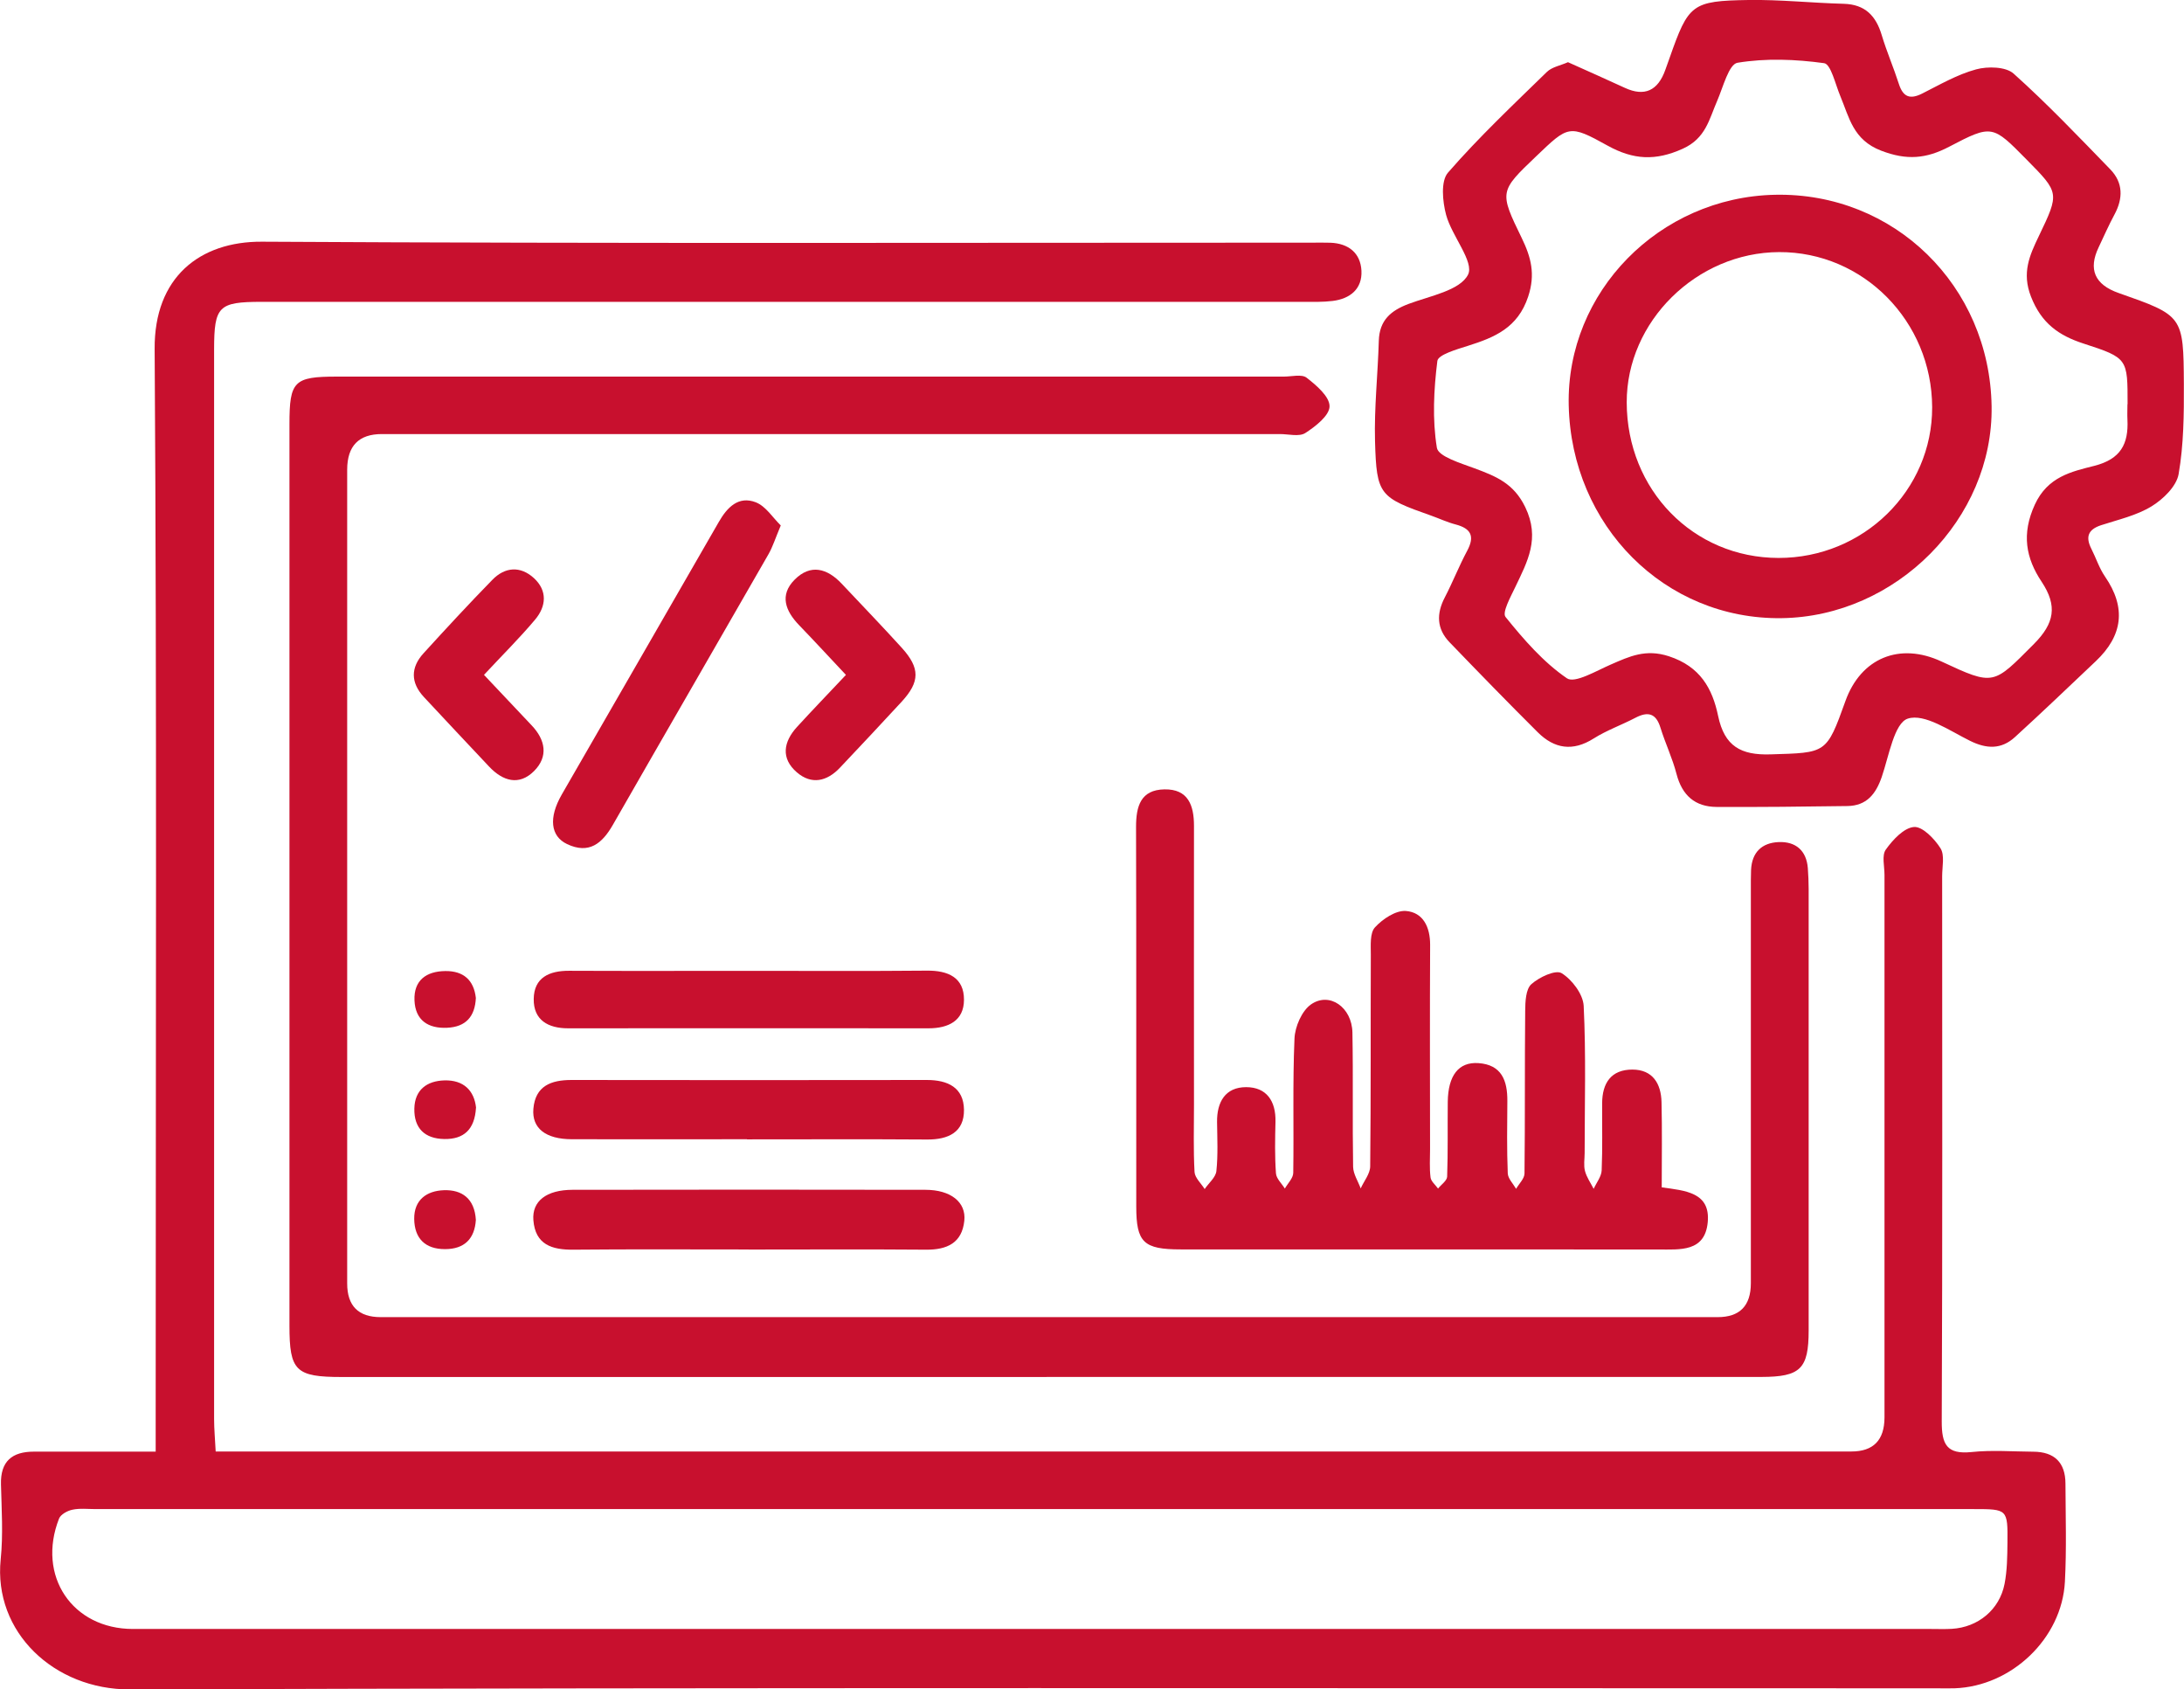
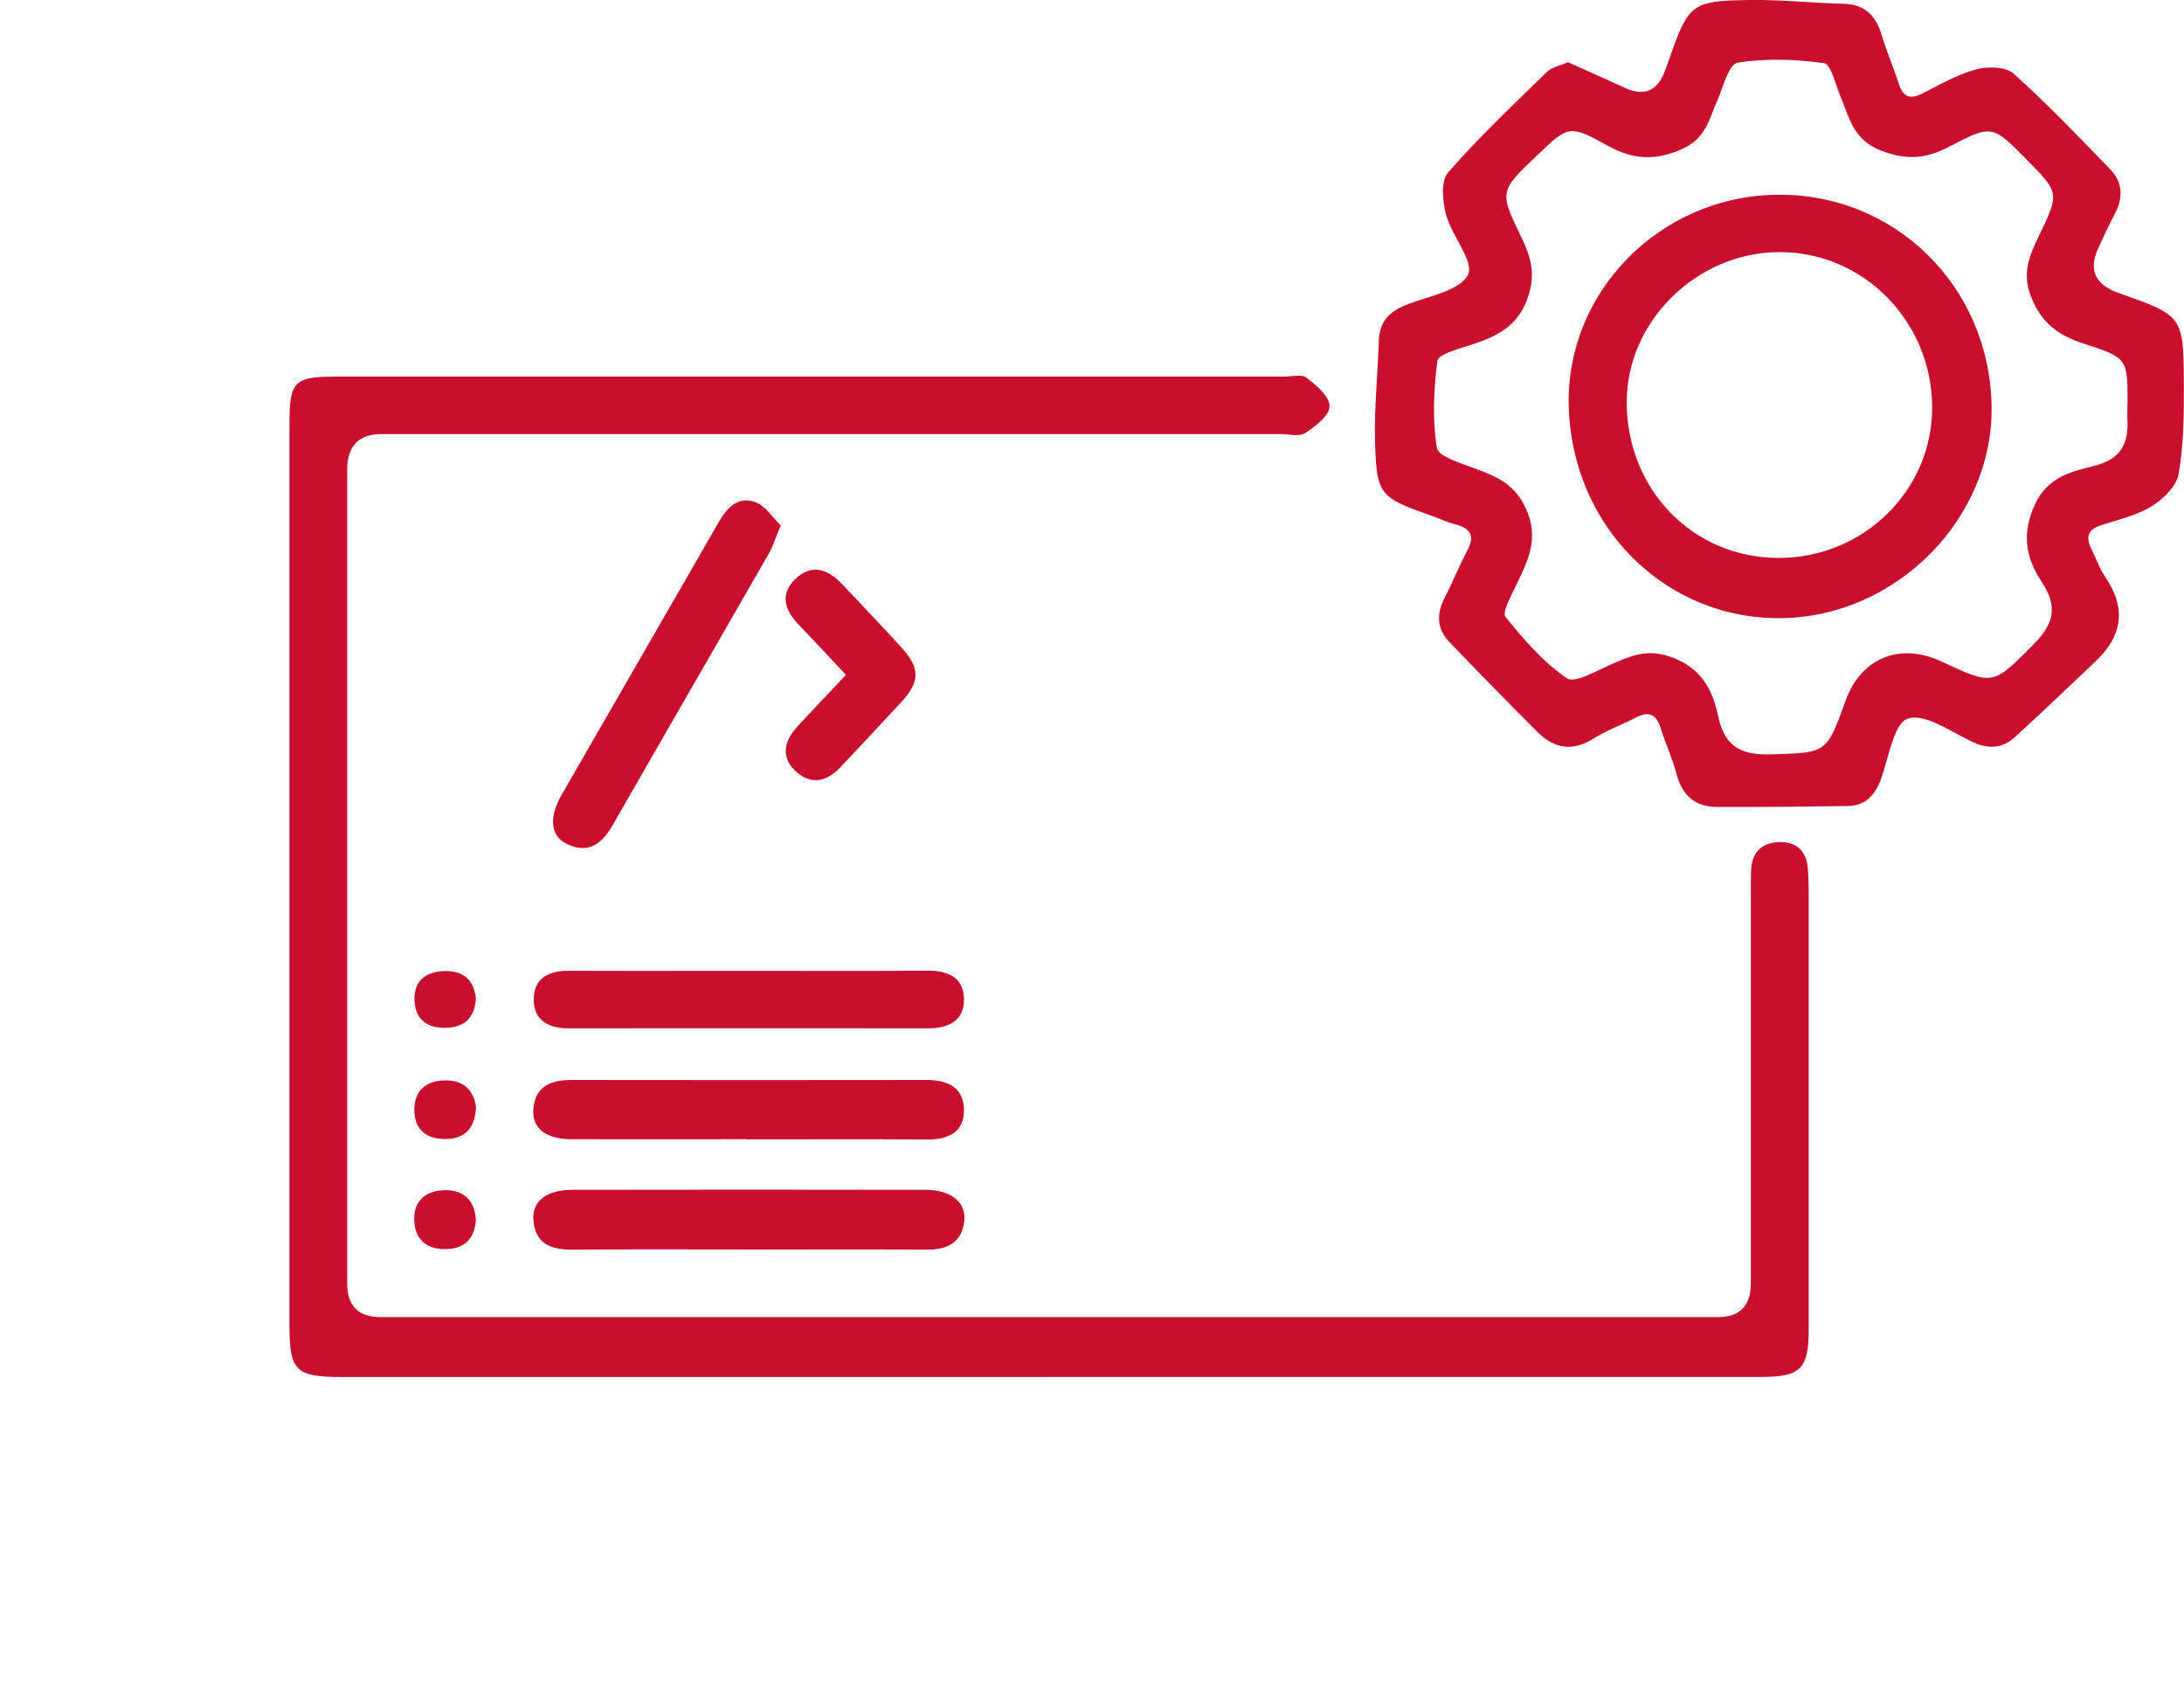
<svg xmlns="http://www.w3.org/2000/svg" id="a" viewBox="0 0 317.05 245.19">
-   <path d="M22.6,210.68c0-2.31,0-3.92,0-5.53,0-51.5.18-103.01-.15-154.51-.07-10.4,6.55-15.61,15.57-15.56,50.83.29,101.66.14,152.5.14.87,0,1.75-.02,2.62.01,2.64.1,4.37,1.51,4.5,4.07.13,2.64-1.65,4.07-4.19,4.38-1.36.17-2.74.13-4.11.13-50.46,0-100.91,0-151.37,0-6.24,0-6.88.63-6.89,6.87,0,51.75,0,103.5,0,155.26,0,1.47.14,2.93.23,4.73,1.7,0,3.05,0,4.4,0,77.68,0,155.37,0,233.05,0q4.8,0,4.81-4.94c0-26.25,0-52.5,0-78.75,0-1.25-.41-2.83.19-3.67,1.01-1.42,2.62-3.16,4.09-3.28,1.23-.1,2.98,1.71,3.85,3.09.63,1,.24,2.67.24,4.05,0,26.38.06,52.75-.06,79.13-.01,3.32.71,4.82,4.32,4.45,2.97-.31,5.99-.07,8.99-.05,3.04.02,4.64,1.57,4.65,4.62.02,4.75.17,9.51-.08,14.25-.43,8.24-7.76,15.19-16.02,15.47-.87.03-1.75,0-2.62,0-87.43,0-174.85-.13-262.28.16-10.96.04-19.83-8.31-18.74-18.88.37-3.59.13-7.25.04-10.87-.09-3.37,1.62-4.76,4.79-4.76,5.71,0,11.43,0,17.68,0ZM150.2,219.03c-45.44,0-90.89,0-136.33,0-1.12,0-2.28-.14-3.36.09-.72.15-1.7.68-1.94,1.29-3.26,8.33,1.93,16.02,10.73,16.02,87.02,0,174.03,0,261.05,0,1,0,2,.04,3-.02,3.79-.22,6.92-2.77,7.65-6.52.38-1.94.4-3.97.42-5.96.05-4.89,0-4.9-4.88-4.9-45.44,0-90.89,0-136.33,0Z" style="fill:#c8102e; stroke-width:0px;" />
  <path d="M151.92,199.86c-34.09,0-68.19,0-102.28,0-6.72,0-7.62-.88-7.62-7.44,0-43.62,0-87.25,0-130.87,0-6.23.66-6.89,6.86-6.89,45.83,0,91.67,0,137.5,0,1.12,0,2.59-.39,3.3.16,1.42,1.1,3.34,2.74,3.33,4.15,0,1.33-2.04,2.93-3.52,3.88-.89.57-2.43.15-3.68.15-43.46,0-86.92,0-130.38,0q-5.02,0-5.03,5.16c0,39.37,0,78.75,0,118.12q0,4.89,4.87,4.89c64.69,0,129.38,0,194.08,0q4.81,0,4.82-4.91c0-19,0-38,0-57,0-1-.01-2,.03-3,.12-2.55,1.56-3.94,4.01-4.04,2.48-.1,4.03,1.24,4.23,3.77.16,1.99.12,4,.12,5.99,0,20.37.01,40.75,0,61.12,0,5.57-1.19,6.74-6.85,6.75-34.59.01-69.19,0-103.78,0Z" style="fill:#c8102e; stroke-width:0px;" />
  <path d="M227.63,9.03c2.83,1.27,5.56,2.48,8.27,3.73q4.23,1.94,5.85-2.61c.21-.59.42-1.17.63-1.76C245.12.6,245.59.13,253.82,0c4.6-.07,9.21.43,13.81.55,3.13.08,4.71,1.75,5.55,4.58.72,2.39,1.72,4.69,2.48,7.06.61,1.89,1.61,2.28,3.38,1.39,2.56-1.29,5.1-2.77,7.83-3.51,1.68-.46,4.31-.4,5.44.61,4.9,4.39,9.45,9.17,14.04,13.9,1.88,1.94,1.87,4.22.6,6.57-.83,1.54-1.53,3.14-2.28,4.72q-2.32,4.82,2.87,6.65c9.36,3.29,9.44,3.29,9.49,13.24.02,4.36-.02,8.78-.76,13.05-.31,1.77-2.24,3.65-3.93,4.68-2.19,1.34-4.84,1.93-7.33,2.74-1.89.62-2.28,1.7-1.41,3.42.68,1.34,1.14,2.81,1.98,4.03,3.12,4.53,2.58,8.59-1.35,12.3-3.89,3.68-7.76,7.39-11.72,11-1.98,1.81-4.12,1.74-6.55.53-2.94-1.46-6.58-3.99-9-3.21-1.97.63-2.74,5.41-3.78,8.44-.86,2.52-2.22,4.21-4.99,4.25-6.33.09-12.66.16-18.99.13-3.14-.02-5.01-1.68-5.82-4.78-.59-2.29-1.63-4.45-2.33-6.71-.65-2.13-1.83-2.4-3.66-1.44-1.99,1.04-4.14,1.8-6.03,2.99-3.04,1.93-5.71,1.5-8.12-.89-4.32-4.3-8.57-8.67-12.8-13.06-1.89-1.96-1.94-4.16-.69-6.54,1.15-2.21,2.06-4.55,3.24-6.75,1.13-2.11.56-3.23-1.68-3.82-1.2-.31-2.34-.85-3.52-1.27-7.54-2.66-7.96-2.97-8.18-10.82-.13-4.85.41-9.71.55-14.57.09-2.97,1.73-4.38,4.35-5.36,3.08-1.15,7.44-1.94,8.6-4.23.94-1.85-2.35-5.61-3.18-8.68-.52-1.94-.8-4.9.27-6.13,4.48-5.15,9.47-9.85,14.36-14.62.74-.72,1.98-.93,3.06-1.41ZM308.86,58.67c0-6.59.05-6.72-6.35-8.79-3.66-1.18-6.16-2.97-7.67-6.82-1.36-3.47-.21-5.99,1.15-8.82,3-6.25,2.97-6.26-1.79-11.08-4.94-5.01-5.01-5.13-11.25-1.86-3.32,1.74-6.14,2-9.86.57-4.09-1.57-4.63-4.81-5.94-7.94-.71-1.69-1.36-4.62-2.34-4.76-4.15-.57-8.48-.74-12.58-.06-1.26.21-2.09,3.55-2.95,5.53-1.17,2.68-1.65,5.44-5,6.95-3.96,1.79-7.17,1.61-10.9-.45-5.6-3.11-5.71-2.91-10.35,1.52-5.36,5.12-5.4,5.14-2.12,11.89,1.34,2.76,2.02,5.23.93,8.51-1.51,4.54-4.87,5.91-8.76,7.14-1.61.51-4.31,1.28-4.42,2.19-.52,4.16-.74,8.49-.07,12.6.21,1.28,3.49,2.24,5.49,2.99,3.06,1.14,5.67,2.16,7.34,5.63,2.19,4.54.32,7.89-1.45,11.6-.67,1.41-1.94,3.69-1.41,4.34,2.64,3.27,5.49,6.56,8.91,8.9,1.14.78,4.25-1.08,6.35-1.99,2.73-1.19,5.08-2.31,8.45-1.21,4.56,1.49,6.32,4.69,7.15,8.67.92,4.39,3.3,5.71,7.61,5.57,8.11-.25,8.11-.05,10.87-7.74,2.24-6.25,7.87-8.57,13.94-5.74,7.67,3.58,7.5,3.4,13.42-2.54,2.99-3,3.44-5.54,1.13-9.02-2.3-3.45-2.95-6.94-1-11.2,1.87-4.07,5.33-4.8,8.65-5.64,3.83-.98,4.97-3.18,4.8-6.69-.04-.75,0-1.5,0-2.25Z" style="fill:#c8102e; stroke-width:0px;" />
-   <path d="M241.21,172.33c3.44.48,7.11.72,6.7,5.07-.41,4.35-4.04,3.95-7.2,3.95-23.1-.01-46.2,0-69.3-.01-5.4,0-6.46-1.01-6.46-6.22-.01-18.37.02-36.74-.03-55.11,0-2.99.67-5.38,4.12-5.44,3.45-.06,4.29,2.32,4.29,5.3-.02,13.5,0,26.99,0,40.49,0,3.25-.1,6.5.08,9.74.05.85.96,1.66,1.47,2.48.59-.87,1.6-1.69,1.7-2.6.25-2.35.13-4.74.1-7.11-.04-2.93,1.2-5.08,4.22-5.08,2.98,0,4.33,2.04,4.26,5.02-.06,2.5-.11,5.01.07,7.49.05.76.84,1.48,1.29,2.21.43-.76,1.21-1.51,1.22-2.28.1-6.5-.1-13,.18-19.49.07-1.73,1.07-4.03,2.4-4.96,2.69-1.87,5.94.42,6.01,4.08.12,6.5-.01,13,.1,19.49.02,1.05.72,2.09,1.1,3.14.48-1.07,1.37-2.13,1.38-3.2.11-10.25.05-20.49.09-30.74,0-1.35-.15-3.13.6-3.95,1.11-1.21,3.02-2.49,4.49-2.38,2.51.2,3.53,2.34,3.52,4.93-.05,9.87-.02,19.74-.01,29.62,0,1.37-.1,2.76.07,4.12.07.58.71,1.08,1.09,1.62.46-.58,1.3-1.14,1.32-1.73.13-3.62.05-7.25.09-10.87.05-3.82,1.58-5.8,4.44-5.61,3.39.23,4.23,2.55,4.21,5.5-.03,3.5-.08,7,.06,10.5.03.76.78,1.5,1.21,2.25.43-.75,1.22-1.49,1.22-2.24.09-7.87.02-15.75.1-23.62.01-1.32.09-3.12.89-3.84,1.13-1.02,3.53-2.14,4.4-1.6,1.51.93,3.11,3.05,3.2,4.74.35,7.11.14,14.24.14,21.36,0,.87-.17,1.79.05,2.61.24.91.82,1.73,1.26,2.59.4-.89,1.12-1.77,1.16-2.67.14-3.24.05-6.5.07-9.74.01-2.93,1.29-4.9,4.39-4.9,2.94,0,4.16,2.03,4.23,4.7.1,4.1.03,8.21.03,12.4Z" style="fill:#c8102e; stroke-width:0px;" />
  <path d="M108.44,165.35c-8.48,0-16.95.02-25.43,0-3.78-.01-5.82-1.58-5.58-4.42.28-3.32,2.57-4.18,5.53-4.18,17.2.02,34.4.03,51.6,0,3.05,0,5.34,1.11,5.38,4.32.04,3.26-2.27,4.34-5.33,4.32-8.72-.06-17.45-.02-26.17-.02Z" style="fill:#c8102e; stroke-width:0px;" />
  <path d="M108.66,181.35c-8.48,0-16.95-.05-25.43.03-3.11.03-5.52-.73-5.8-4.28-.22-2.77,1.9-4.4,5.68-4.41,17.08-.03,34.16-.03,51.23,0,3.66,0,5.93,1.78,5.65,4.48-.33,3.23-2.5,4.23-5.53,4.21-8.6-.07-17.2-.02-25.8-.02Z" style="fill:#c8102e; stroke-width:0px;" />
  <path d="M108.77,140.91c8.6,0,17.19.05,25.79-.03,3.05-.03,5.4.98,5.38,4.24-.01,3.03-2.26,4.13-5.14,4.13-17.44-.02-34.88-.01-52.33,0-2.9,0-5.03-1.19-4.99-4.26.04-3.11,2.26-4.1,5.13-4.09,8.72.04,17.44.01,26.16.01Z" style="fill:#c8102e; stroke-width:0px;" />
  <path d="M113.34,76.27c-.8,1.91-1.17,3.11-1.78,4.17-7.51,13.1-15.08,26.16-22.58,39.26-1.56,2.73-3.48,4.32-6.66,2.81-2.42-1.15-2.69-3.84-.78-7.17,7.59-13.2,15.22-26.37,22.8-39.57,1.23-2.15,2.87-3.83,5.37-2.87,1.47.57,2.5,2.27,3.63,3.36Z" style="fill:#c8102e; stroke-width:0px;" />
-   <path d="M70.26,97.95c2.47,2.62,4.68,4.97,6.91,7.32,2.02,2.12,2.46,4.54.36,6.64-2.18,2.18-4.54,1.46-6.52-.64-3.17-3.36-6.33-6.73-9.48-10.11-1.94-2.09-1.93-4.28-.04-6.35,3.28-3.6,6.59-7.18,9.99-10.66,1.83-1.88,4.07-2.03,6.02-.25,1.99,1.82,1.81,4.1.18,6.03-2.24,2.67-4.73,5.13-7.42,8.02Z" style="fill:#c8102e; stroke-width:0px;" />
  <path d="M122.8,97.95c-2.4-2.55-4.58-4.92-6.81-7.23-1.97-2.05-2.86-4.34-.64-6.58,2.31-2.33,4.73-1.66,6.84.58,2.91,3.09,5.86,6.15,8.72,9.3,2.67,2.95,2.65,4.92,0,7.81-2.96,3.22-5.96,6.4-8.96,9.58-1.89,2.01-4.14,2.53-6.28.68-2.34-2.03-1.94-4.42.03-6.58,2.26-2.47,4.59-4.88,7.1-7.55Z" style="fill:#c8102e; stroke-width:0px;" />
  <path d="M69.08,177.06c-.17,2.72-1.65,4.25-4.5,4.24-2.84,0-4.41-1.54-4.45-4.38-.03-2.79,1.83-4.08,4.29-4.17,2.68-.1,4.48,1.25,4.66,4.31Z" style="fill:#c8102e; stroke-width:0px;" />
  <path d="M69.1,160.77c-.19,3.2-1.79,4.59-4.59,4.55-2.84-.04-4.42-1.56-4.36-4.42.06-2.74,1.84-4.02,4.36-4.09,2.78-.08,4.33,1.46,4.6,3.97Z" style="fill:#c8102e; stroke-width:0px;" />
  <path d="M69.08,144.85c-.13,2.71-1.47,4.19-4.15,4.32-2.78.14-4.64-1.09-4.76-3.97-.12-2.92,1.72-4.23,4.47-4.26,2.63-.03,4.15,1.3,4.44,3.91Z" style="fill:#c8102e; stroke-width:0px;" />
  <path d="M227.73,58.8c-.35-16.42,13.13-30.17,29.93-30.53,17.29-.37,31.19,13.2,31.46,30.71.25,16.3-13.85,30.52-30.49,30.74-16.92.23-30.52-13.38-30.9-30.92ZM258.18,80.98c12.33.02,22.35-9.81,22.31-21.88-.04-12.47-10-22.56-22.22-22.51-11.98.05-22.15,10.08-22.12,21.82.03,12.69,9.65,22.55,22.03,22.57Z" style="fill:#c8102e; stroke-width:0px;" />
</svg>